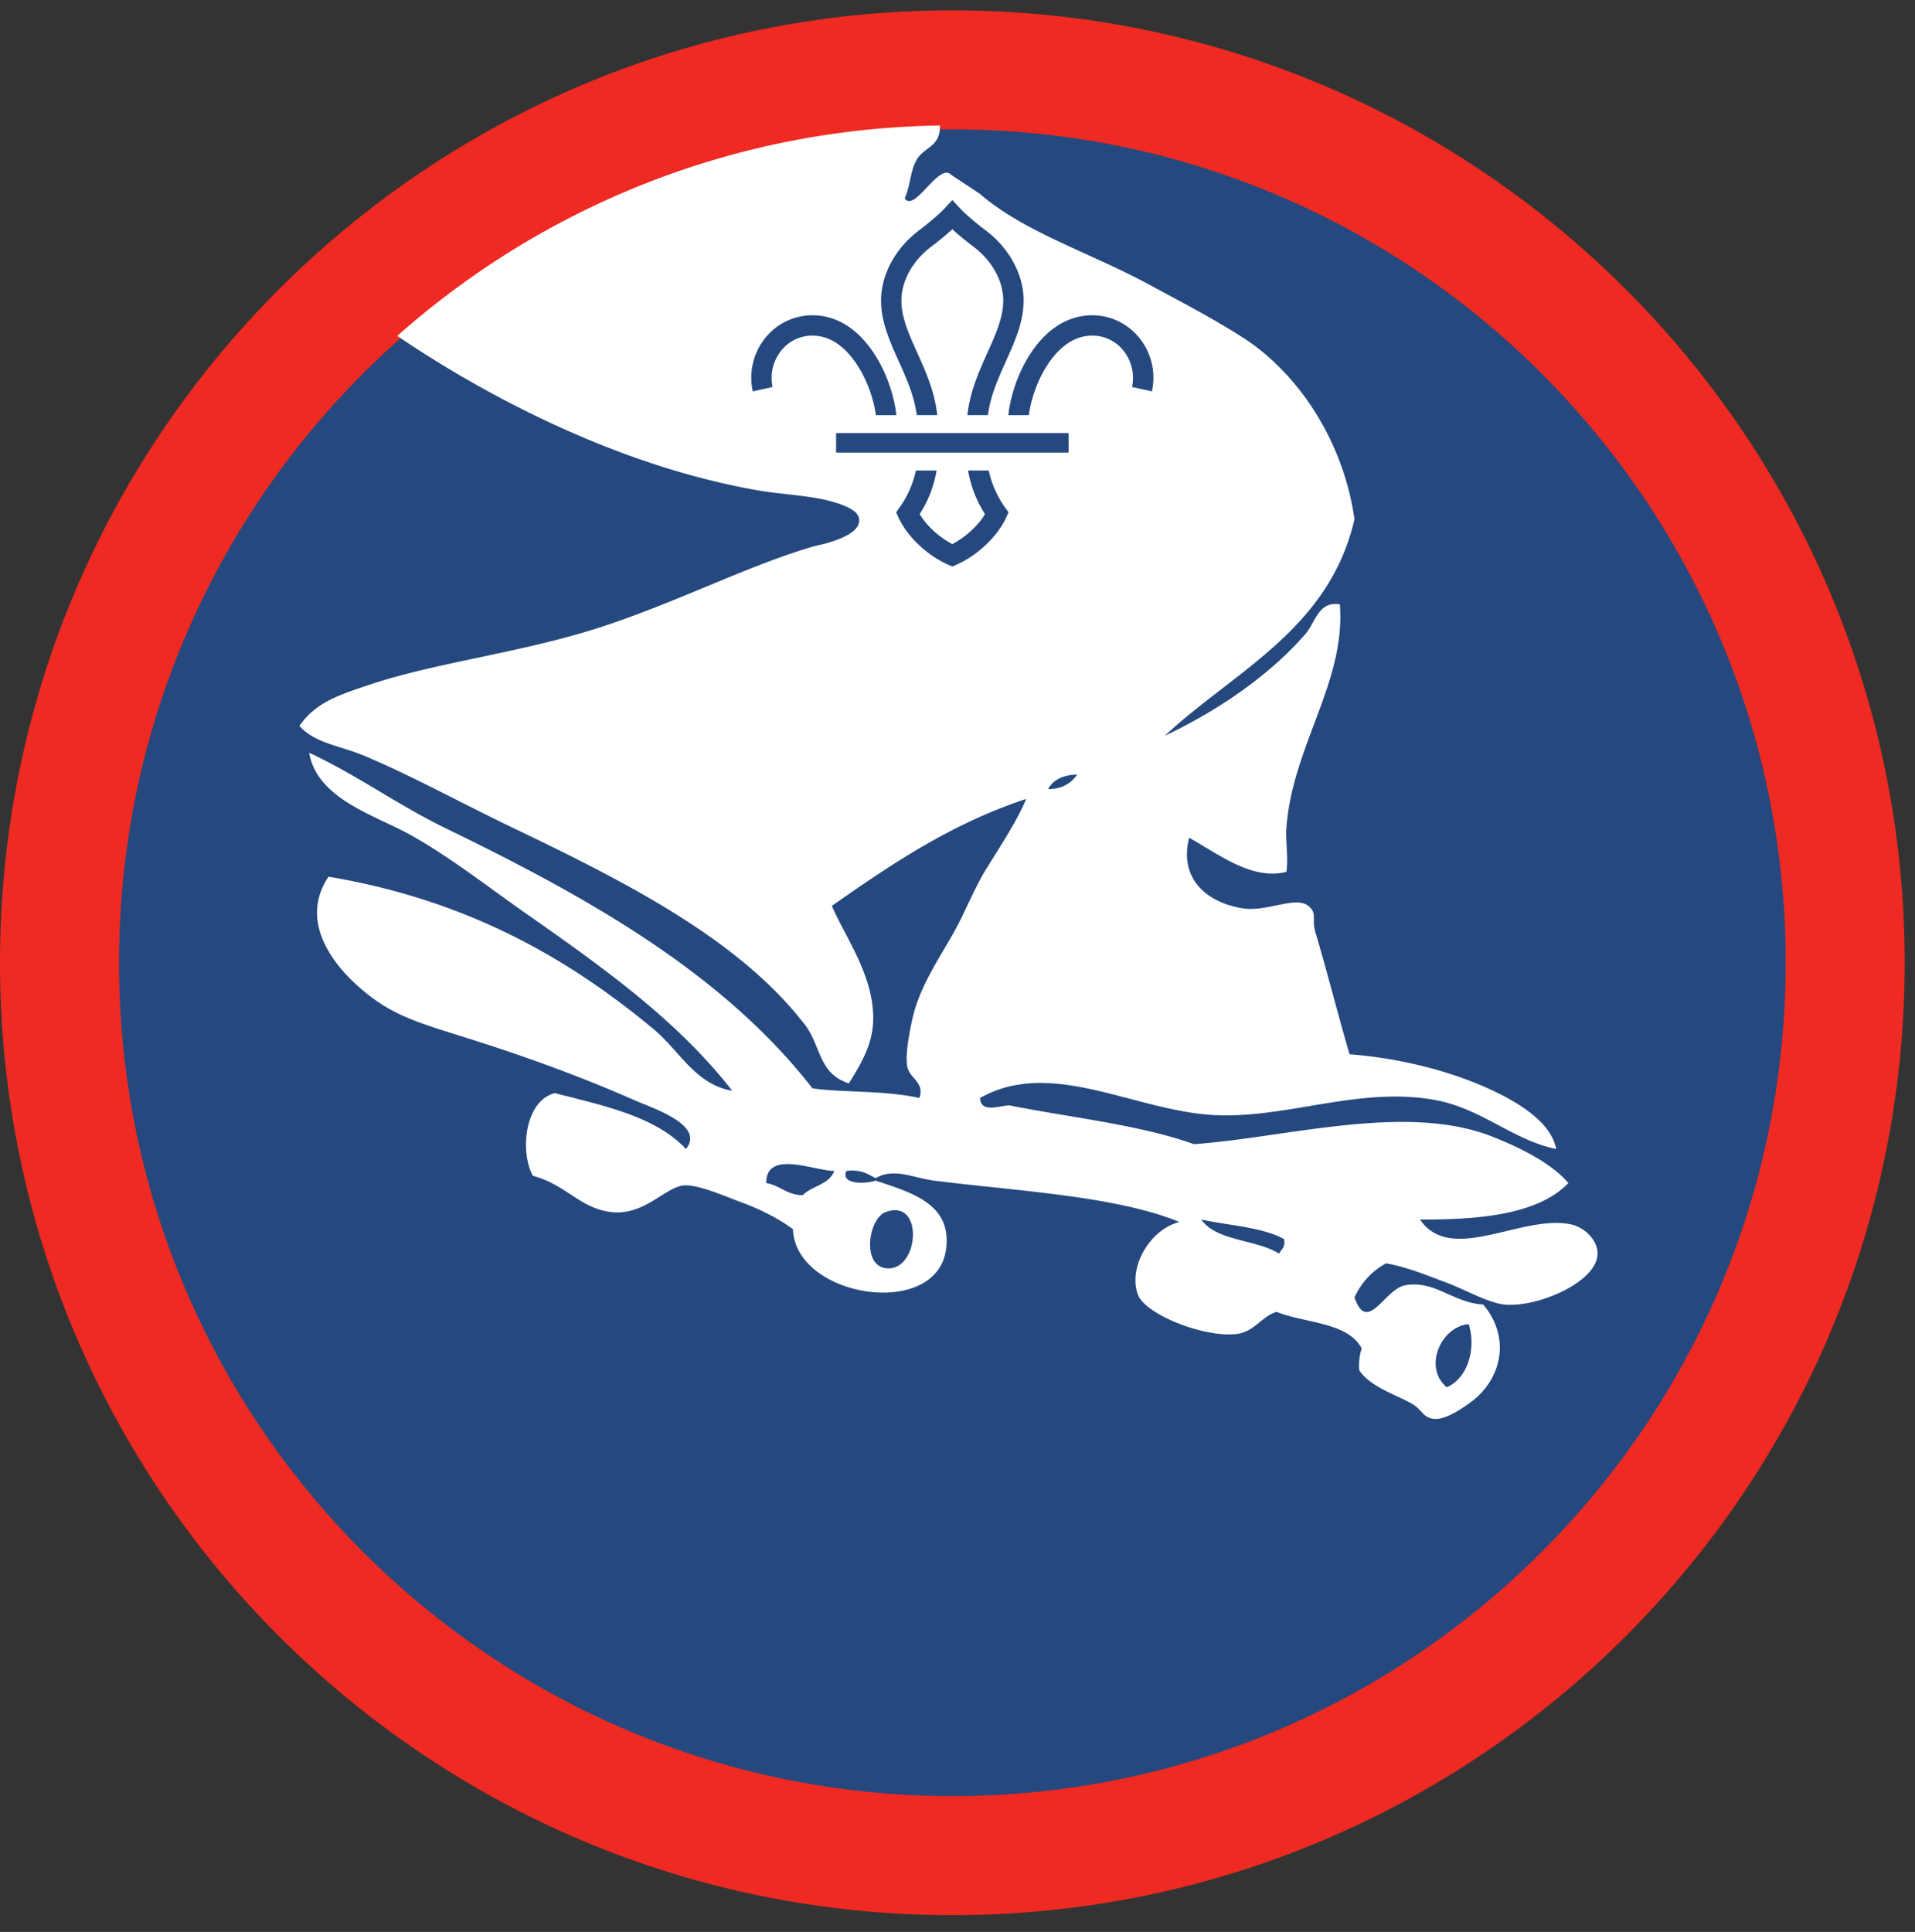
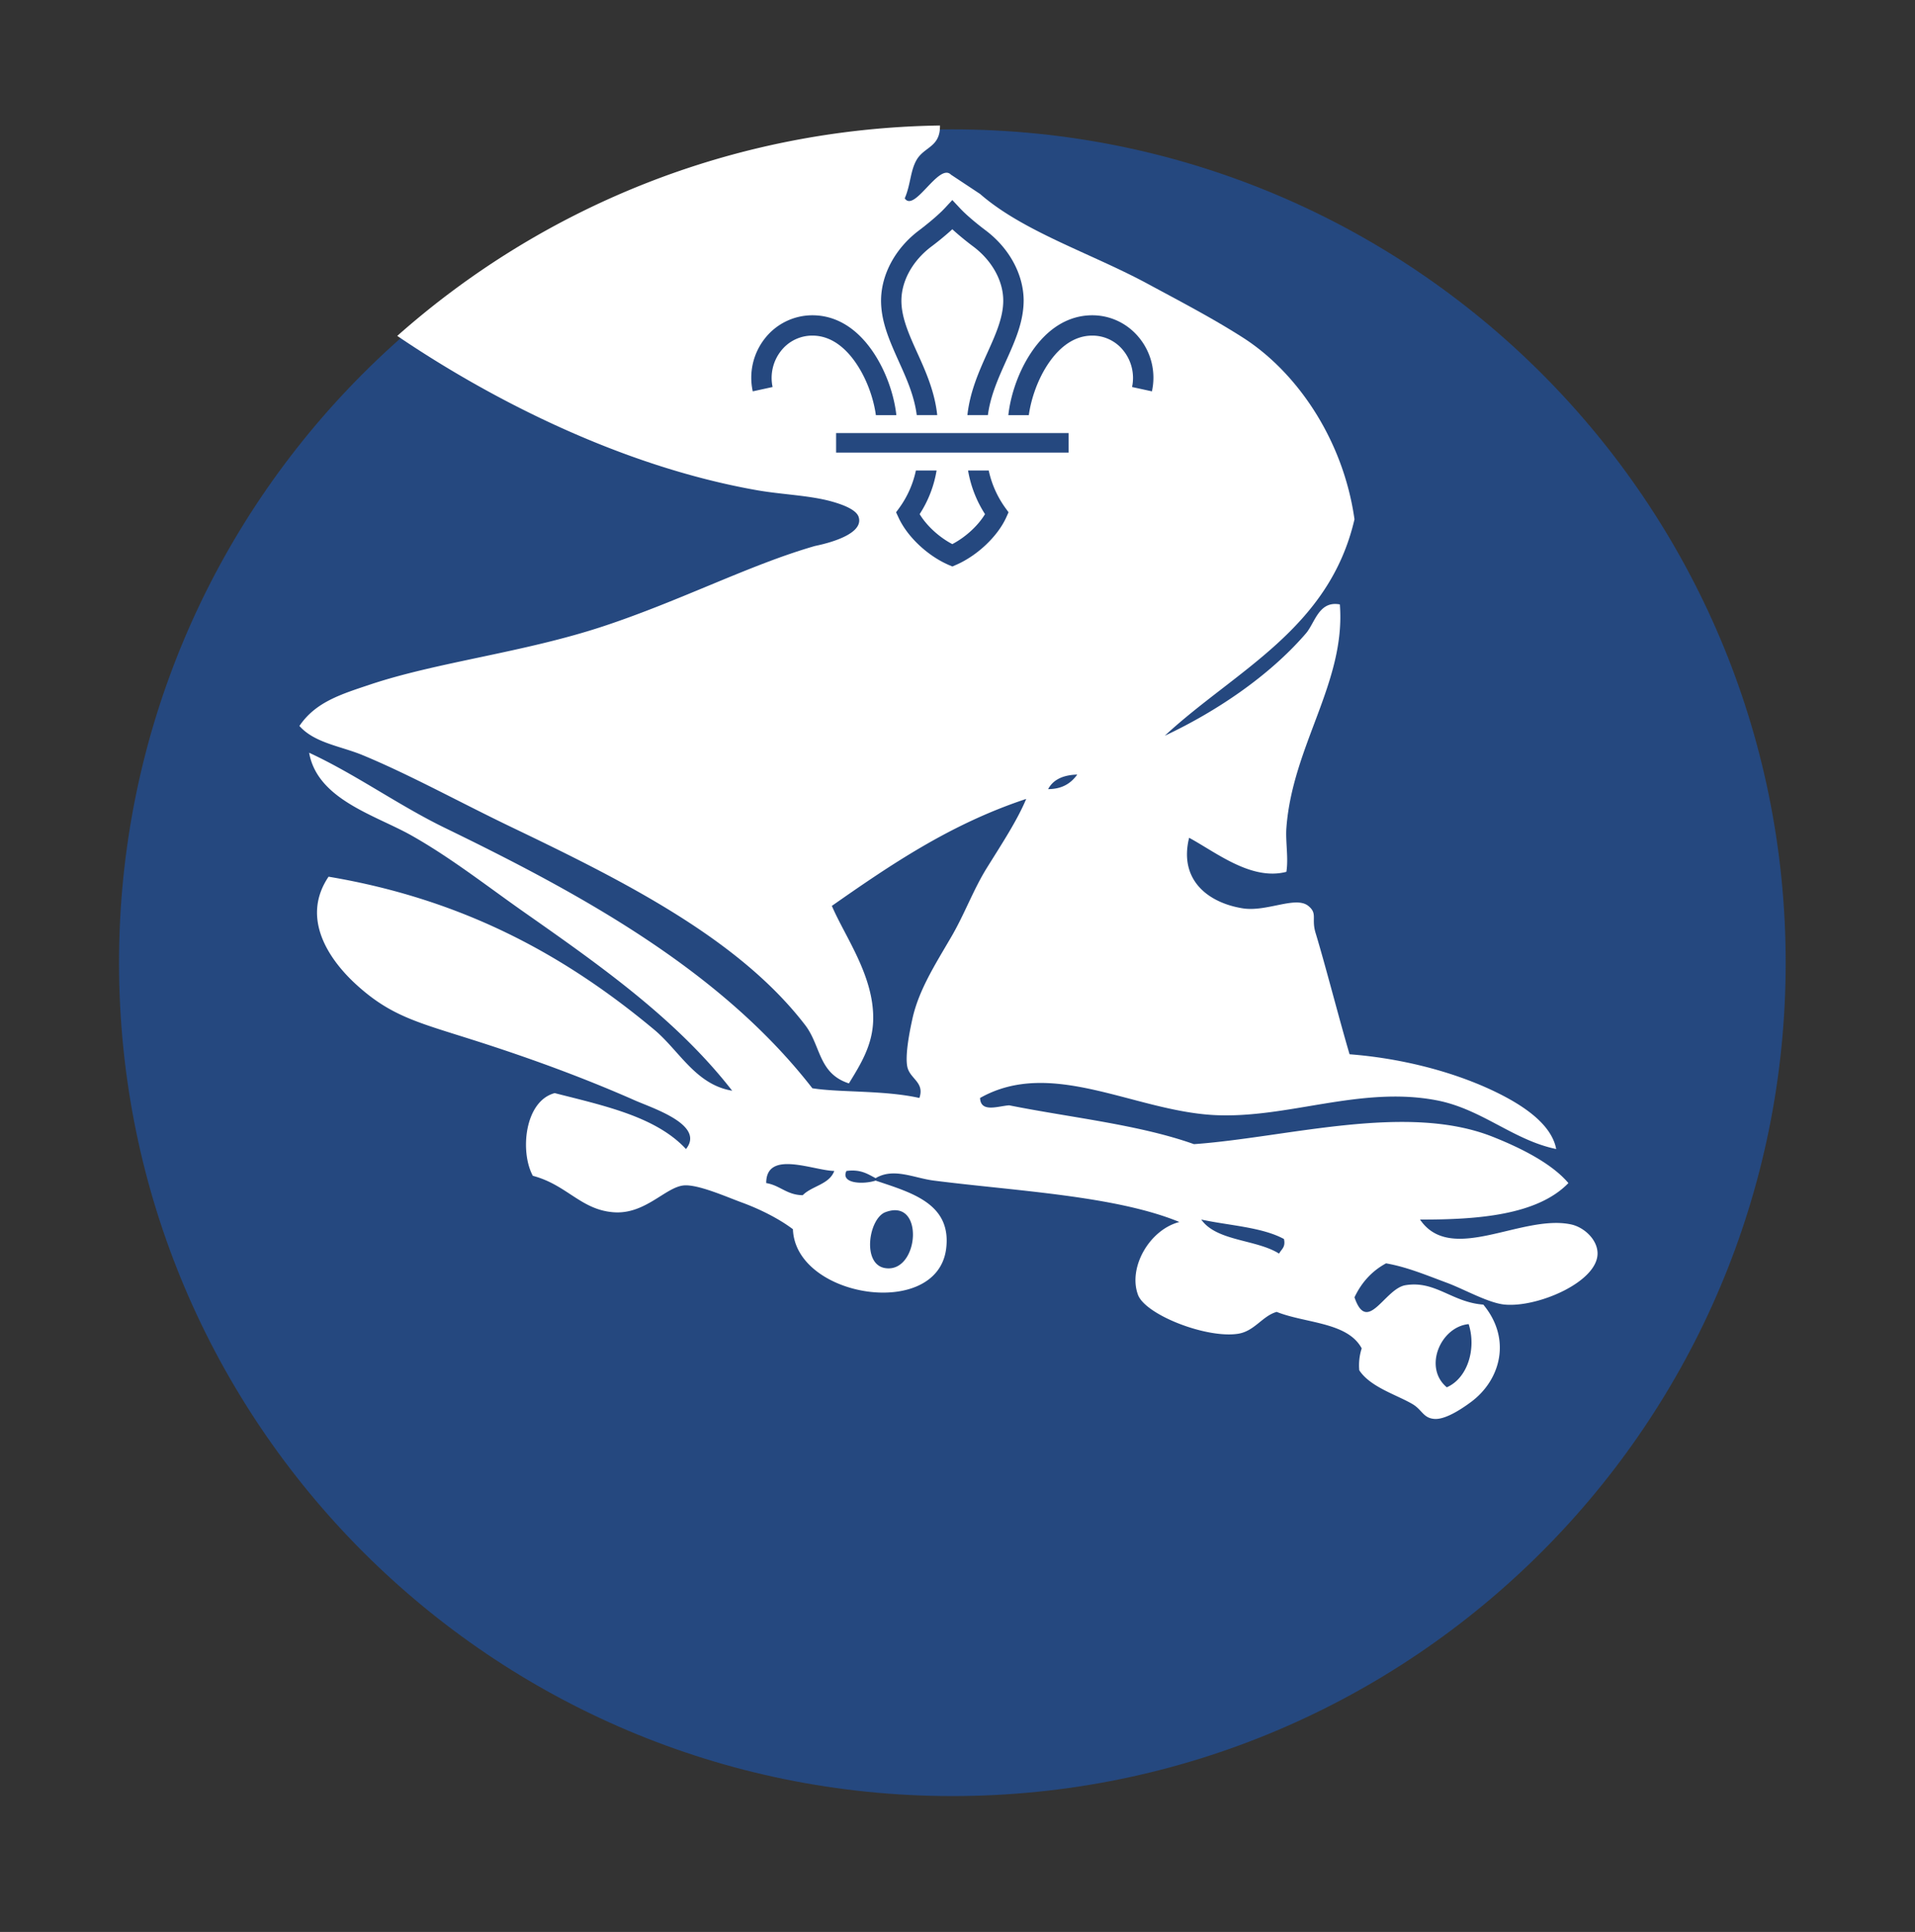
<svg xmlns="http://www.w3.org/2000/svg" height="153.333" viewBox="0 0 152 153.333" width="152">
  <rect x="0" y="0" width="152" height="153.333" fill="#333333" stroke="none" />
-   <path d="M75.588.82C33.844.82 0 34.664 0 76.408c0 41.75 33.844 75.595 75.588 75.595 41.75 0 75.595-33.844 75.595-75.595C151.183 34.664 117.339.82 75.588.82" fill="#ee2a22" fill-rule="evenodd" />
  <path d="M141.735 76.408c0 36.532-29.615 66.141-66.142 66.141-36.53 0-66.145-29.609-66.145-66.141 0-36.525 29.615-66.14 66.145-66.14 36.527 0 66.142 29.615 66.142 66.14" fill="#25487f" fill-rule="evenodd" />
  <path d="M90.505 62.143c-.484.672-1.166 1.15-2.312 1.155.4-.754 1.187-1.123 2.312-1.155M100.35 97.46c2.218.48 4.806.595 6.562 1.543.15.666-.215.812-.385 1.161-1.82-1.147-4.959-.97-6.178-2.704" fill="#25487f" fill-rule="evenodd" />
  <path d="M85.505 61.476c-.484.672-1.166 1.15-2.312 1.156.4-.755 1.187-1.124 2.312-1.156zm16.407 36.86c.15.667-.215.812-.385 1.161-1.82-1.146-4.959-.969-6.178-2.704 2.22.48 4.807.595 6.563 1.543zm14.661 6.755c.62 1.937-.068 4.28-1.734 5.016-1.886-1.563-.5-4.803 1.734-5.016zm-52.86-10.23c-1.27-.02-1.792-.78-2.896-.963-.005-2.666 3.751-.99 5.402-.963-.396 1.077-1.771 1.182-2.505 1.926zm6.558 1.35c3.145-1.203 2.693 4.849 0 4.437-1.88-.281-1.323-3.927 0-4.438zm-4.052-56.35c.53.162 1.729.547 1.932 1.162.52 1.579-3.344 2.275-3.474 2.313-5.15 1.479-10.656 4.343-16.792 6.37-6.312 2.087-13.161 2.833-18.525 4.63-2.319.776-4.313 1.385-5.595 3.281 1.204 1.359 3.292 1.6 5.021 2.318 3.798 1.573 7.807 3.797 11.963 5.786 9.048 4.339 17.97 8.88 23.158 15.635 1.265 1.652 1.04 3.844 3.473 4.63.953-1.551 1.875-3.04 1.927-5.015.089-3.49-2.219-6.588-3.28-9.073 4.692-3.286 9.442-6.51 15.426-8.49-.698 1.672-1.88 3.48-3.078 5.401-1.124 1.793-1.812 3.75-2.896 5.594-1.296 2.224-2.599 4.25-3.083 6.568-.188.87-.563 2.713-.386 3.666.187.995 1.406 1.24.963 2.506-2.801-.626-6.301-.422-8.494-.771-7.228-9.312-18.244-15.36-29.135-20.65-3.704-1.798-7.099-4.262-10.808-5.98.657 3.713 5.245 4.948 8.104 6.556 3.183 1.793 6.11 4.105 9.074 6.178 6.031 4.23 12.01 8.448 16.4 14.09-2.885-.475-4.187-3.163-6.171-4.83-6.907-5.765-14.96-10.322-25.864-12.156-2.287 3.39.192 6.708 2.124 8.495 2.761 2.546 4.88 3.046 9.261 4.437 4.615 1.464 8.91 3.048 12.932 4.824 1.401.619 5.588 1.948 4.052 3.859-2.385-2.568-6.475-3.432-10.421-4.438-2.391.631-2.772 4.657-1.735 6.563 2.698.713 3.79 2.672 6.364 2.89 2.527.22 4.13-1.969 5.599-2.125 1.12-.114 3.417.912 4.63 1.355 1.475.541 2.97 1.301 4.052 2.12.194 5.443 11.448 7.213 12.161 1.547.449-3.59-2.775-4.454-5.598-5.407-.995.323-2.797.24-2.317-.765 1.12-.151 1.686.24 2.317.573 1.437-.86 3.047-.005 4.63.192 6.365.817 14.406 1.193 19.48 3.286-2.37.61-4.094 3.616-3.282 5.787.59 1.563 5.365 3.459 7.912 3.088 1.333-.192 1.948-1.416 3.093-1.74 2.303.918 5.626.803 6.75 2.896a4.342 4.342 0 0 0-.192 1.74c.885 1.35 3.026 1.964 4.25 2.698.755.459.832 1.105 1.734 1.162.792.047 1.953-.652 2.89-1.349 2.35-1.745 3.23-5.01.97-7.724-2.49-.183-3.808-1.932-6.178-1.541-1.65.27-3.021 3.962-4.047.962.558-1.177 1.38-2.088 2.506-2.697 1.667.292 3.192.937 4.823 1.541 1.406.522 3.333 1.631 4.63 1.735 2.61.224 7.317-1.797 7.334-4.047.009-1.104-1.068-2.104-2.12-2.322-3.912-.819-9.511 3.228-11.97-.382 4.542.011 9.297-.338 11.777-2.895-1.313-1.553-3.75-2.777-5.985-3.666-6.849-2.735-16.291.041-23.734.577-4.364-1.552-9.735-2.099-14.667-3.082-.864.052-2.27.618-2.312-.584 5.65-3.192 12.167.994 18.52 1.354 5.85.323 11.661-2.344 17.756-1.161 3.568.697 6.063 3.161 9.453 3.859-.39-2.074-2.85-3.604-5.016-4.63-3.407-1.61-7.521-2.594-11.385-2.89-.834-2.824-1.917-7.063-2.704-9.652-.337-1.135.182-1.515-.572-2.125-1.01-.813-3.297.5-5.213.193-2.746-.443-5.074-2.25-4.246-5.599 2.146 1.161 4.938 3.427 7.72 2.703.176-1.088-.078-2.411 0-3.474.483-6.552 4.728-11.584 4.244-17.75-1.682-.312-1.969 1.47-2.704 2.313-2.905 3.364-7.088 6.181-11.192 8.11 5.578-5.173 13.037-8.454 15.057-17.178-.865-6.177-4.453-11.614-8.88-14.437-2.447-1.563-5.1-2.938-7.526-4.25-4.473-2.417-9.885-4.141-13.312-7.136l-2.313-1.532c-.958-.968-2.9 3.047-3.667 1.88.48-1.104.433-2.202.964-3.088.62-1.016 1.864-.989 1.833-2.693-16.521.245-31.578 6.505-43.078 16.699 7.406 5.02 17.74 10.333 28.51 12.24 2.079.37 4.355.41 6.178.962" fill="#fff" fill-rule="evenodd" />
  <path d="M68.036 28.96c.896 1.365 1.344 2.928 1.485 3.99h1.624c-.135-1.302-.661-3.198-1.754-4.875-1.303-1.995-2.995-3.047-4.896-3.052h-.016a4.788 4.788 0 0 0-3.73 1.792 5.03 5.03 0 0 0-1 4.245l1.574-.344a3.466 3.466 0 0 1 .682-2.885 3.14 3.14 0 0 1 2.474-1.194h.01c1.683 0 2.86 1.266 3.547 2.323M79.776 40.279a7.917 7.917 0 0 1-1.297-2.934h-1.64a9.26 9.26 0 0 0 1.344 3.46c-.552.922-1.547 1.832-2.595 2.379-1.047-.547-2.036-1.457-2.593-2.38a9.065 9.065 0 0 0 1.344-3.459h-1.642a7.83 7.83 0 0 1-1.295 2.934l-.277.38.198.426c.687 1.495 2.265 2.995 3.937 3.735l.328.14h.005l.324-.14c1.671-.74 3.255-2.24 3.943-3.735l.192-.426-.276-.38M83.14 28.96c-.89 1.365-1.337 2.928-1.479 3.99h-1.625c.136-1.302.657-3.198 1.75-4.875 1.302-1.995 3-3.047 4.902-3.052h.01c1.453 0 2.812.656 3.729 1.792a5.012 5.012 0 0 1 1.005 4.245l-1.577-.344a3.467 3.467 0 0 0-.683-2.885 3.132 3.132 0 0 0-2.475-1.194h-.004c-1.688 0-2.865 1.266-3.553 2.323M72.765 32.945h1.626c-.198-1.876-.932-3.505-1.588-4.953-.652-1.443-1.267-2.808-1.256-4.161.016-1.563.906-3.156 2.385-4.266.261-.193.995-.761 1.656-1.37.663.609 1.402 1.177 1.663 1.37 1.478 1.11 2.369 2.703 2.38 4.266.01 1.353-.604 2.718-1.256 4.161-.651 1.448-1.385 3.077-1.589 4.953h1.626c.203-1.547.833-2.937 1.437-4.286.724-1.61 1.406-3.13 1.402-4.844-.022-2.063-1.153-4.136-3.032-5.542-.224-.166-1.375-1.046-2.036-1.761l-.595-.635-.588.635c-.667.715-1.817 1.595-2.036 1.761-1.881 1.406-3.01 3.48-3.032 5.542-.01 1.713.677 3.234 1.396 4.844.61 1.349 1.24 2.74 1.437 4.286M66.364 35.919h18.453v-1.547H66.364z" fill="#25487f" />
</svg>